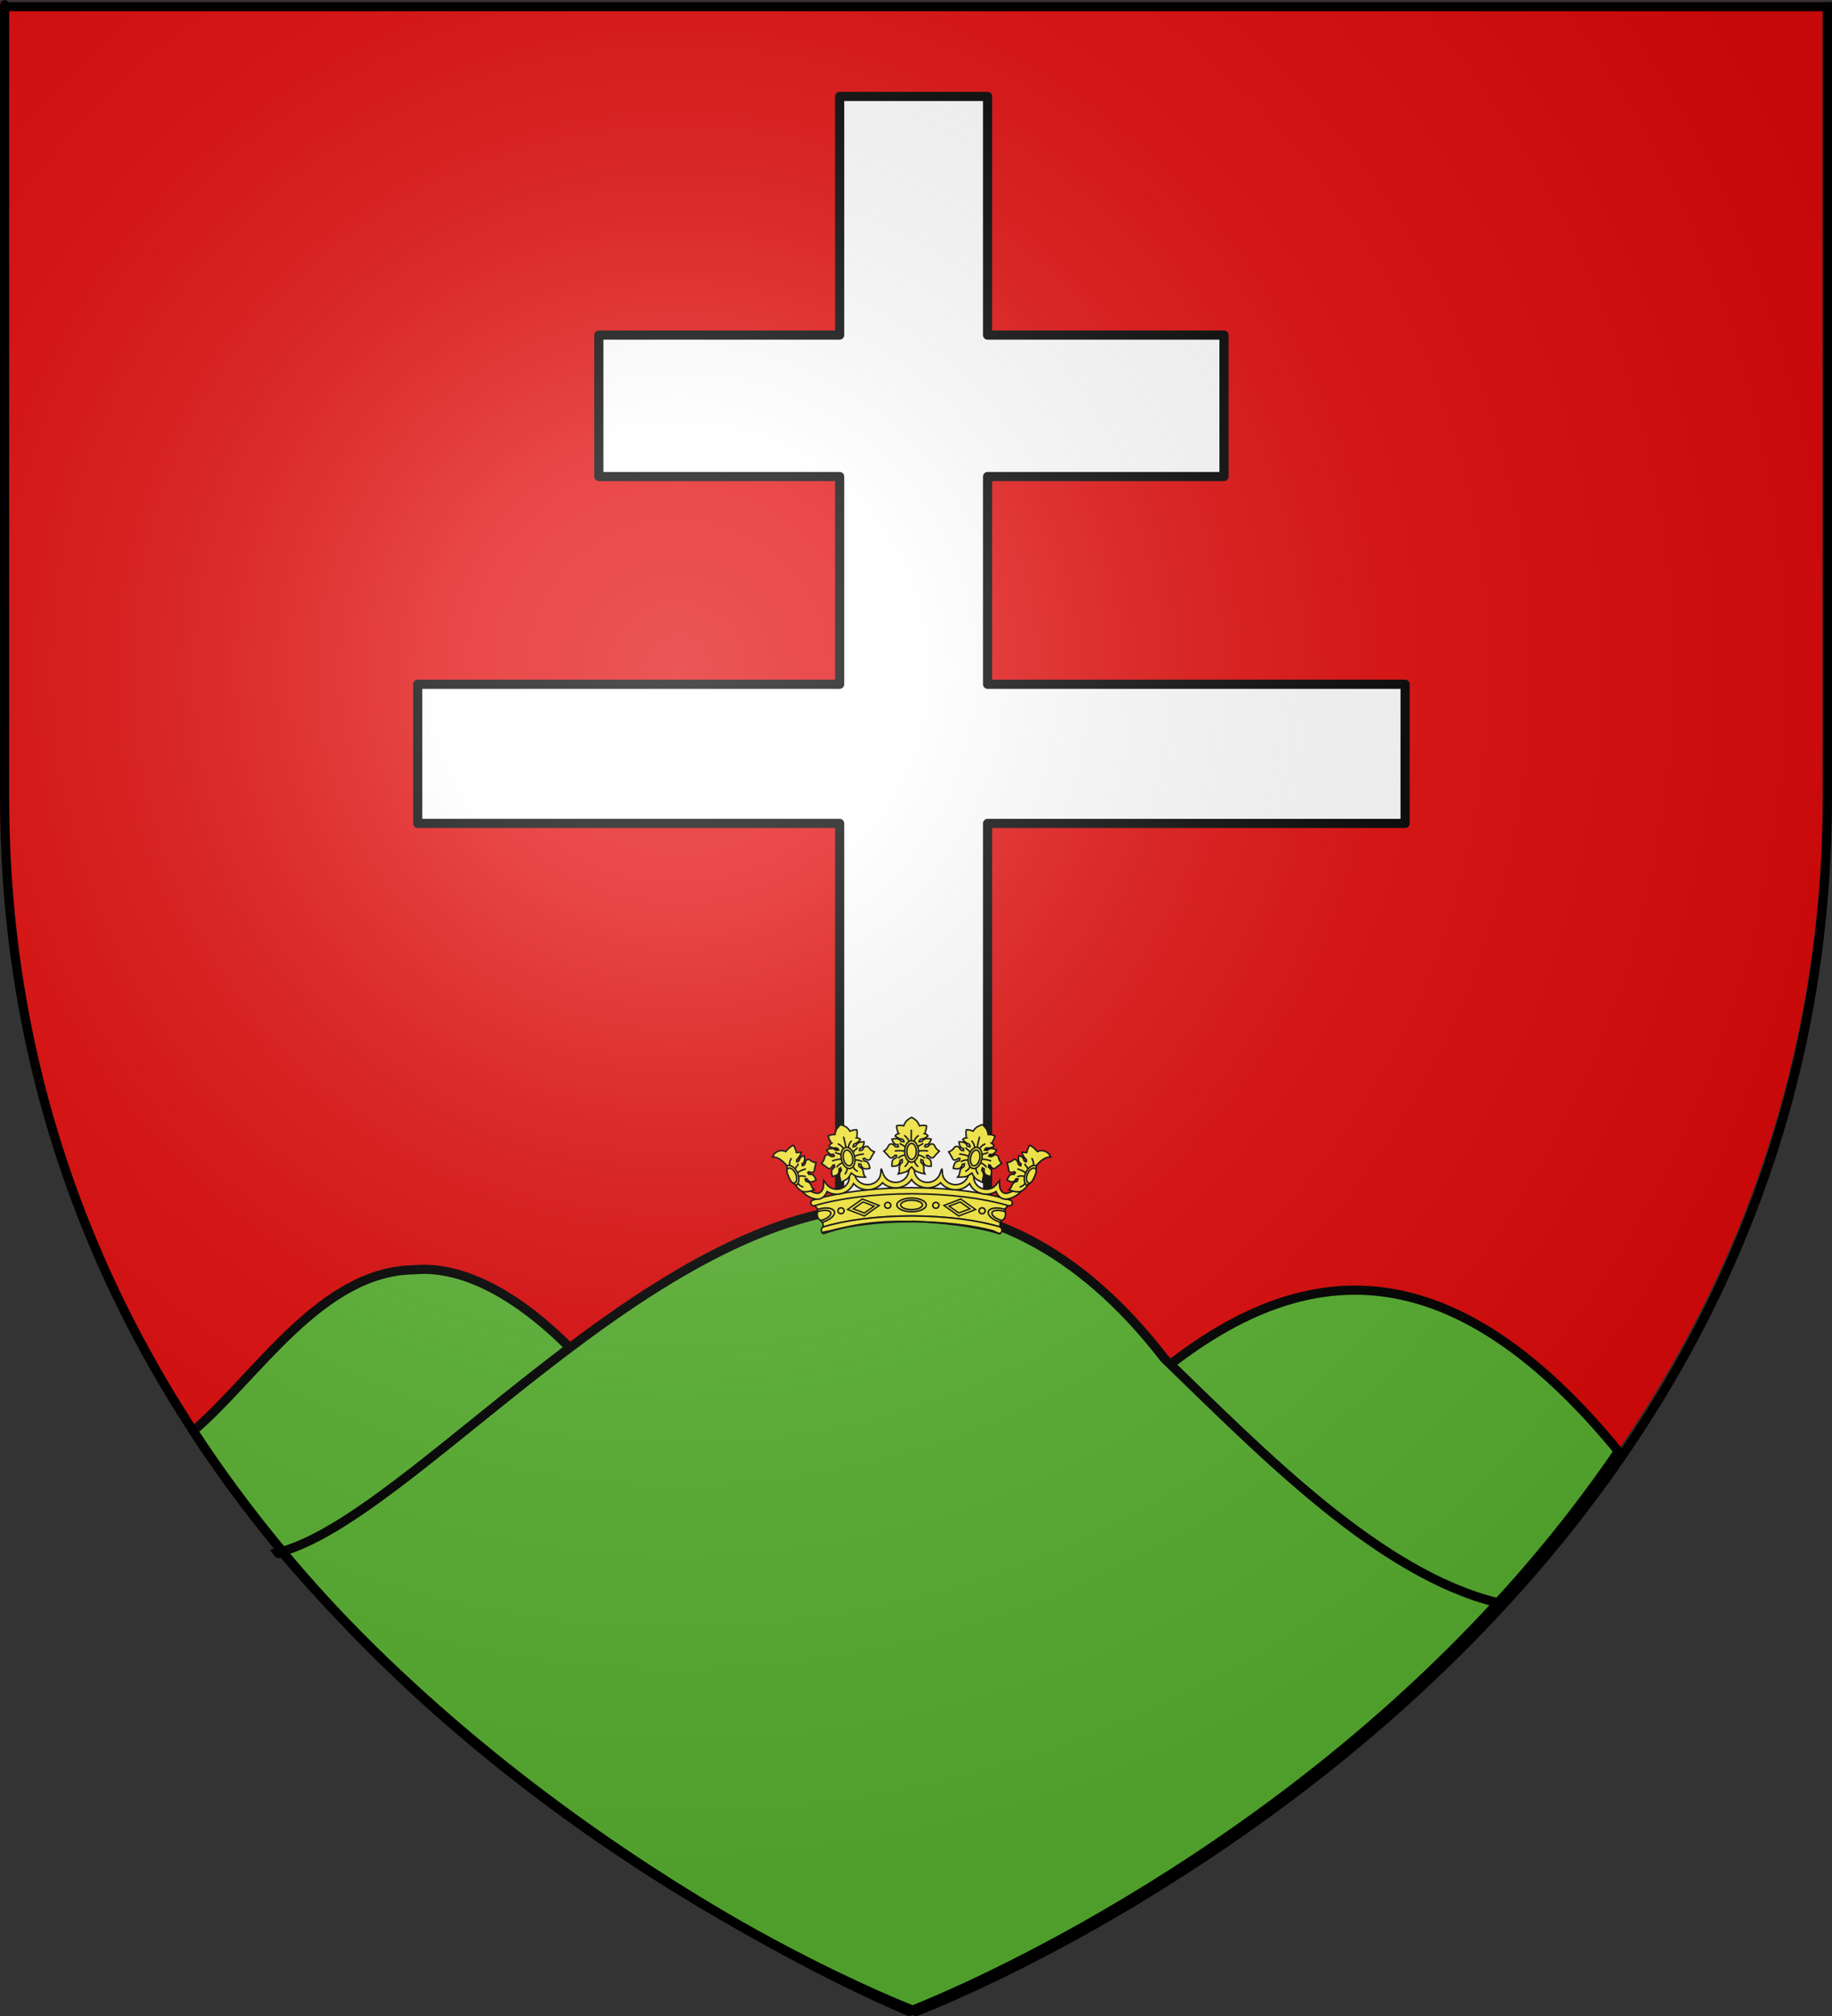
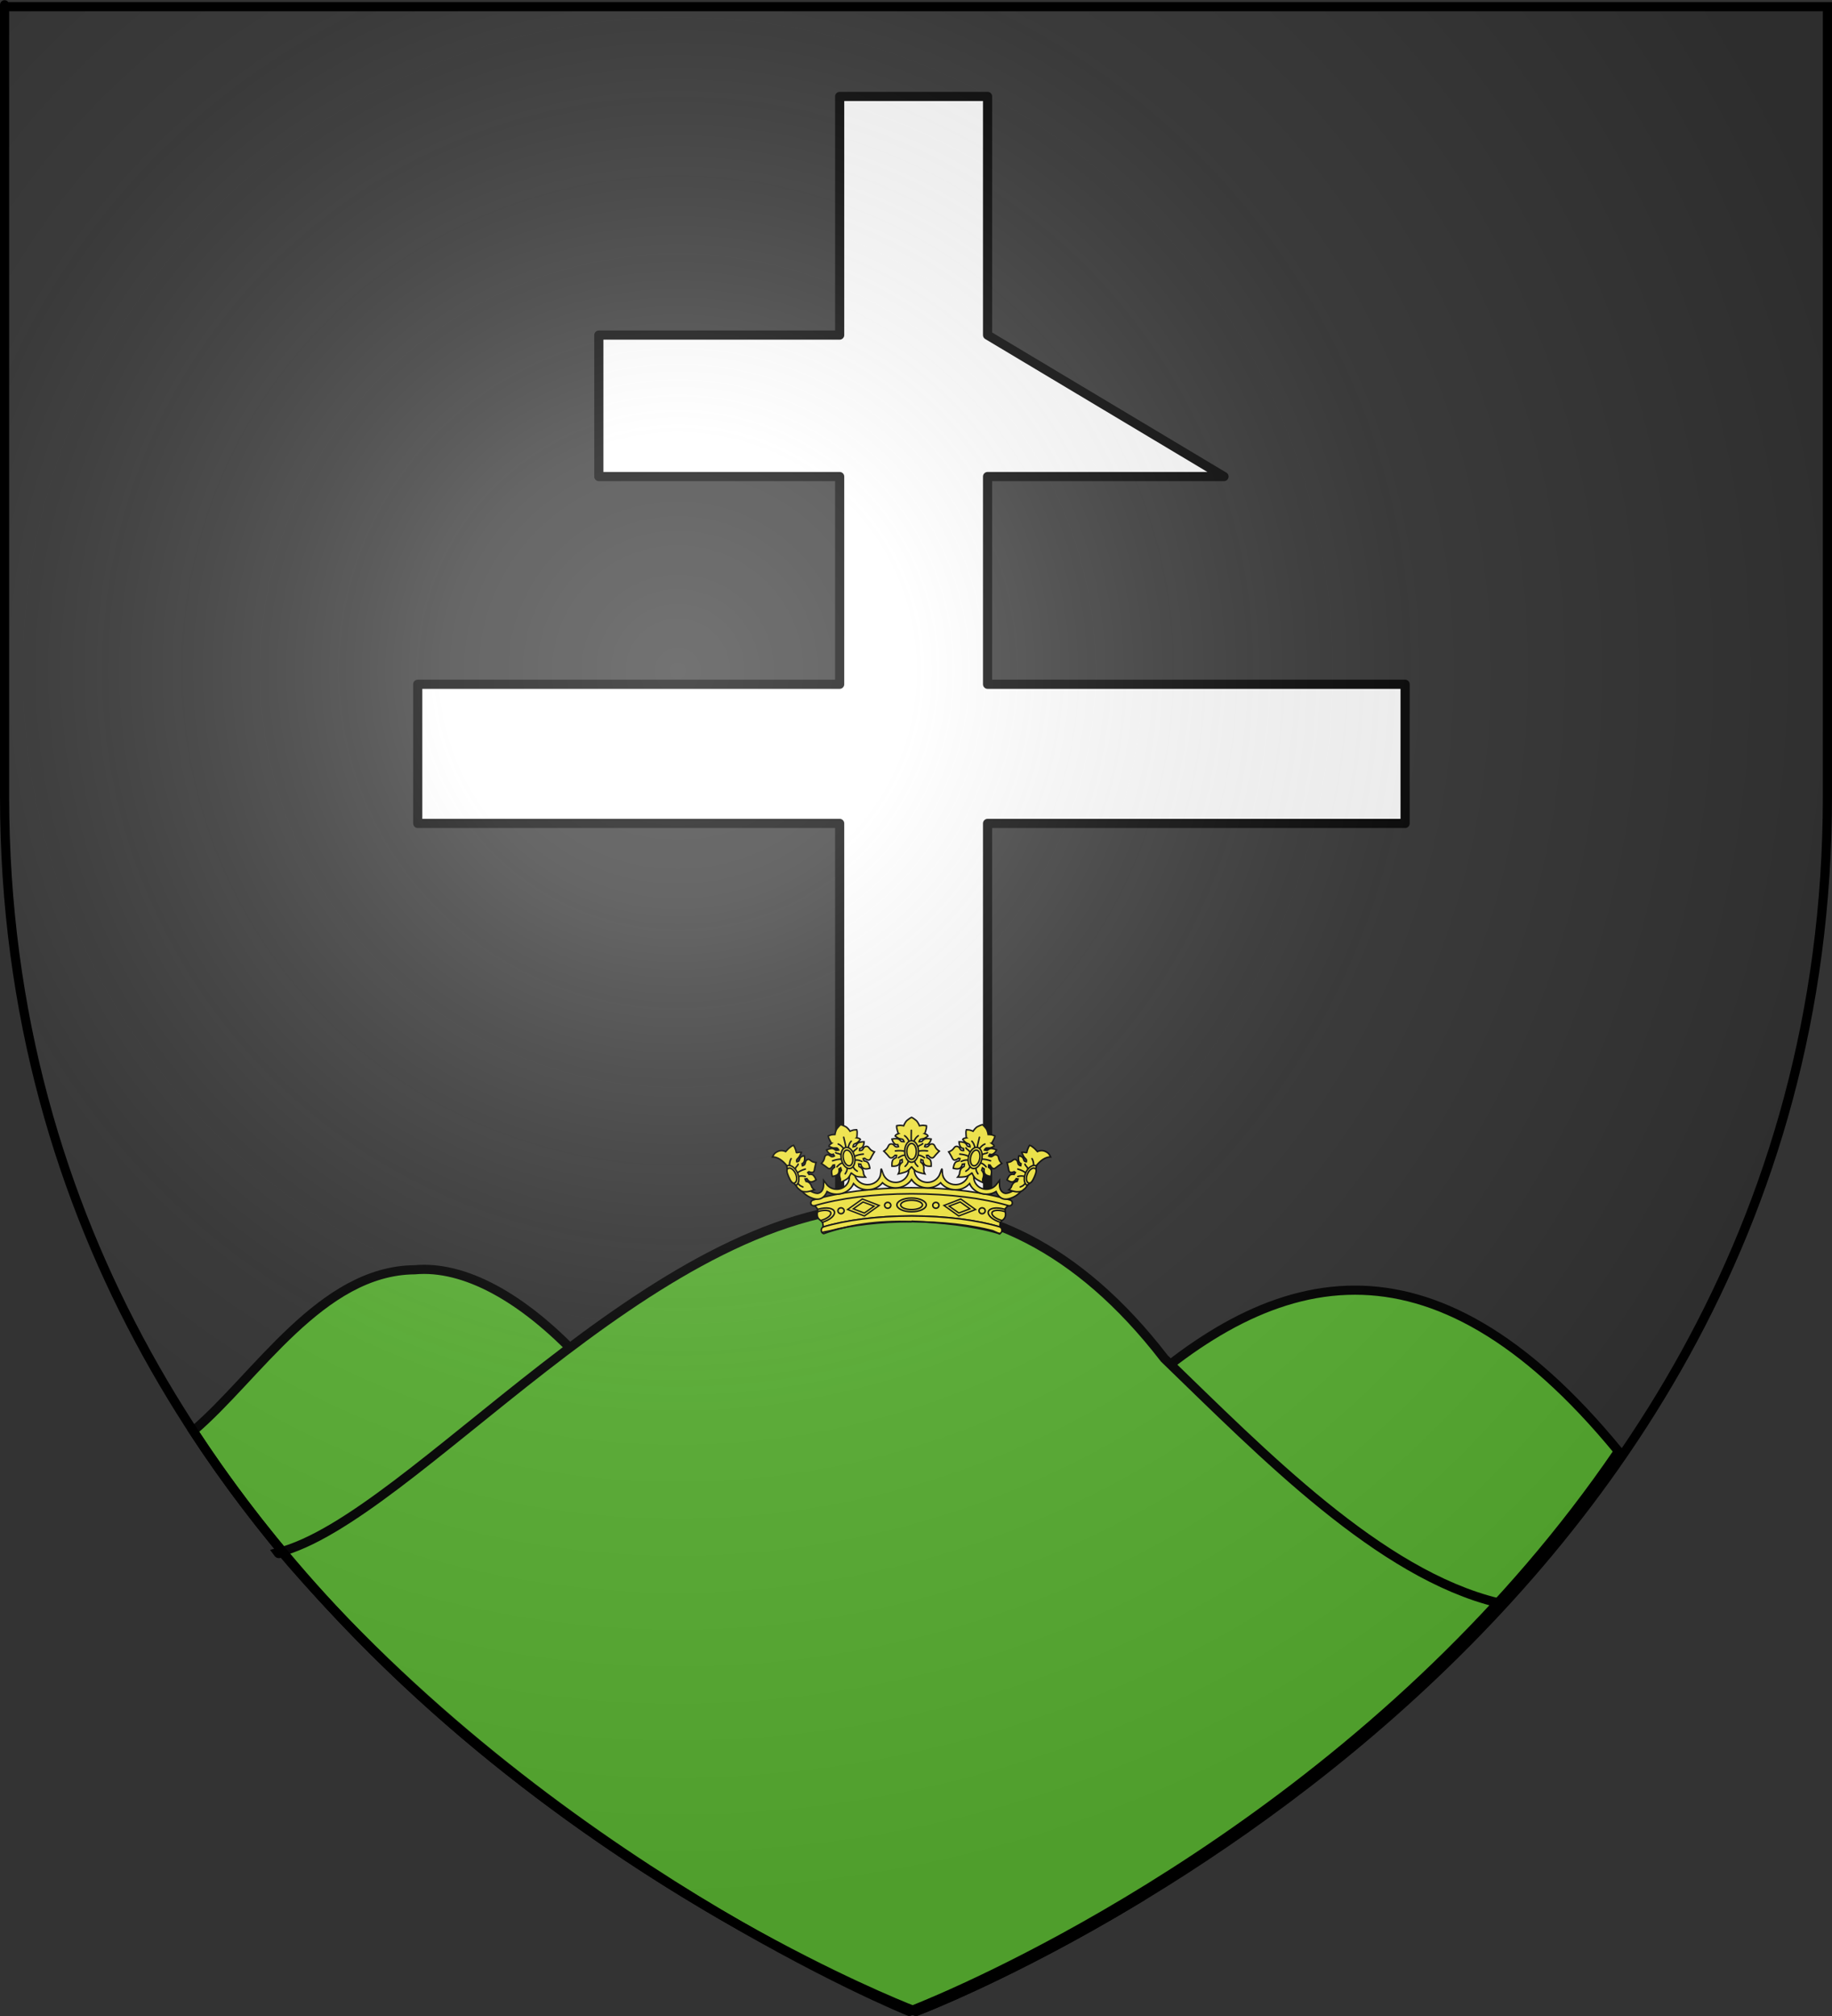
<svg xmlns="http://www.w3.org/2000/svg" xmlns:xlink="http://www.w3.org/1999/xlink" version="1.0" width="600" height="660" id="svg2">
  <rect width="100%" height="100%" fill="#333333" stroke="none" />
  <desc id="desc4">Flag of Canton of Valais (Wallis)</desc>
  <defs id="defs6">
    <linearGradient id="linearGradient2893">
      <stop id="stop2895" style="stop-color:#ffffff;stop-opacity:0.314" offset="0" />
      <stop id="stop2897" style="stop-color:#ffffff;stop-opacity:0.251" offset="0.19" />
      <stop id="stop2901" style="stop-color:#6b6b6b;stop-opacity:0.125" offset="0.6" />
      <stop id="stop2899" style="stop-color:#000000;stop-opacity:0.125" offset="1" />
    </linearGradient>
    <linearGradient id="linearGradient2885">
      <stop id="stop2887" style="stop-color:#ffffff;stop-opacity:1" offset="0" />
      <stop id="stop2891" style="stop-color:#ffffff;stop-opacity:1" offset="0.229" />
      <stop id="stop2889" style="stop-color:#000000;stop-opacity:1" offset="1" />
    </linearGradient>
    <linearGradient id="linearGradient2955">
      <stop id="stop2867" style="stop-color:#fd0000;stop-opacity:1" offset="0" />
      <stop id="stop2873" style="stop-color:#e77275;stop-opacity:0.659" offset="0.5" />
      <stop id="stop2959" style="stop-color:#000000;stop-opacity:0.323" offset="1" />
    </linearGradient>
    <radialGradient cx="225.524" cy="218.901" r="300" fx="225.524" fy="218.901" id="radialGradient2961" xlink:href="#linearGradient2955" gradientUnits="userSpaceOnUse" gradientTransform="matrix(-4.167939e-4,2.183,-1.884,-3.599562e-4,615.597,-289.121)" />
    <polygon points="0,-1 0.588,0.809 -0.951,-0.309 0.951,-0.309 -0.588,0.809 0,-1 " transform="scale(53,53)" id="star" />
    <clipPath id="clip">
      <path d="M 0,-200 L 0,600 L 300,600 L 300,-200 L 0,-200 z" id="path10" />
    </clipPath>
    <radialGradient cx="225.524" cy="218.901" r="300" fx="225.524" fy="218.901" id="radialGradient1911" xlink:href="#linearGradient2955" gradientUnits="userSpaceOnUse" gradientTransform="matrix(-4.167939e-4,2.183,-1.884,-3.599562e-4,615.597,-289.121)" />
    <radialGradient cx="225.524" cy="218.901" r="300" fx="225.524" fy="218.901" id="radialGradient2865" xlink:href="#linearGradient2955" gradientUnits="userSpaceOnUse" gradientTransform="matrix(0,1.749,-1.593,-1.049767e-7,551.788,-191.29)" />
    <radialGradient cx="225.524" cy="218.901" r="300" fx="225.524" fy="218.901" id="radialGradient2871" xlink:href="#linearGradient2955" gradientUnits="userSpaceOnUse" gradientTransform="matrix(0,1.386,-1.323,-5.741131e-8,-158.082,-109.541)" />
    <radialGradient cx="221.445" cy="226.331" r="300" fx="221.445" fy="226.331" id="radialGradient3163" xlink:href="#linearGradient2893" gradientUnits="userSpaceOnUse" gradientTransform="matrix(1.353,0,0,1.349,-77.629,-85.747)" />
  </defs>
  <g id="layer3" style="display:inline">
-     <path d="M 298.5,657 C 298.5,657 597,544.68 597,259.228 C 597,-26.223 597,0.676 597,0.676 L 0,0.676 L 0,259.228 C 0,544.68 298.5,657 298.5,657 z" id="path4756" style="fill:#e20909;fill-opacity:1;fill-rule:evenodd;stroke:none;stroke-width:1px;stroke-linecap:butt;stroke-linejoin:miter;stroke-opacity:1;display:inline" />
    <path d="M 135.805,415.699 C 105.189,415.958 84.21,450.629 63.281,468.469 C 150.705,602.331 300,658.5 300,658.5 C 300,658.5 330.643,646.958 372.281,621.906 C 335.288,596.982 267.828,578.003 239.674,527.258 C 212.011,457.692 168.35,412.741 135.805,415.699 z" id="path4758" style="fill:#5ab532;fill-opacity:1;fill-rule:evenodd;stroke:#000000;stroke-width:3;stroke-linecap:butt;stroke-linejoin:miter;stroke-miterlimit:4;stroke-dasharray:none;stroke-opacity:1;display:inline" />
    <path d="M 443.75,422.375 C 388.374,422.379 342.151,486.59 300.344,536.125 C 336.145,562.107 370.532,583.882 401.312,601.75 C 402.721,600.778 404.112,599.811 405.531,598.812 C 447.166,569.525 493.499,528.791 530.062,475.125 C 498.863,437.09 470.244,422.373 443.75,422.375 z" id="path2855" style="fill:#5ab532;fill-opacity:1;fill-rule:evenodd;stroke:#000000;stroke-width:3;stroke-linecap:butt;stroke-linejoin:miter;stroke-miterlimit:4;stroke-dasharray:none;stroke-opacity:1" />
    <g transform="matrix(2,0,0,2,-591.878,-687.304)" id="g10347" style="fill:#ffffff;stroke:#000000;stroke-width:1.5;stroke-miterlimit:4;stroke-dasharray:none;stroke-opacity:1">
-       <path d="M 433.439,359.44 L 433.439,398.502 L 394.001,398.502 L 394.001,421.659 L 433.439,421.659 L 433.439,455.659 L 364.345,455.659 L 364.345,478.44 L 433.439,478.44 L 433.439,599.565 L 457.658,599.565 L 457.658,478.44 L 526.033,478.44 L 526.033,455.659 L 457.658,455.659 L 457.658,421.659 L 496.376,421.659 L 496.376,398.502 L 457.658,398.502 L 457.658,359.44 L 433.439,359.44 z" id="rect3996" style="fill:#ffffff;fill-opacity:1;stroke:#000000;stroke-width:1.5;stroke-linecap:round;stroke-linejoin:round;stroke-miterlimit:4;stroke-dasharray:none;stroke-dashoffset:0;stroke-opacity:1" />
+       <path d="M 433.439,359.44 L 433.439,398.502 L 394.001,398.502 L 394.001,421.659 L 433.439,421.659 L 433.439,455.659 L 364.345,455.659 L 364.345,478.44 L 433.439,478.44 L 433.439,599.565 L 457.658,599.565 L 457.658,478.44 L 526.033,478.44 L 526.033,455.659 L 457.658,455.659 L 457.658,421.659 L 496.376,421.659 L 457.658,398.502 L 457.658,359.44 L 433.439,359.44 z" id="rect3996" style="fill:#ffffff;fill-opacity:1;stroke:#000000;stroke-width:1.5;stroke-linecap:round;stroke-linejoin:round;stroke-miterlimit:4;stroke-dasharray:none;stroke-dashoffset:0;stroke-opacity:1" />
    </g>
    <path d="M 290.094,394.714 C 212.992,395.62 134.964,497.254 90.969,508.312 C 91.838,509.504 91.344,506.808 92.204,507.987 C 179.687,610.825 297.781,658.5 297.781,658.5 C 297.781,658.5 404.729,618.248 490.594,524.719 C 451.91,515.377 413.55,475.872 381.344,444.745 C 352.653,407.556 321.443,394.346 290.094,394.714 z" id="path10350" style="fill:#5ab532;fill-opacity:1;fill-rule:evenodd;stroke:#000000;stroke-width:3;stroke-linecap:butt;stroke-linejoin:miter;stroke-miterlimit:4;stroke-dasharray:none;stroke-opacity:1" />
    <g transform="matrix(0.166,0,0,0.166,271.095,260.273)" id="g8096" style="fill:#fcef3c;fill-opacity:1;stroke:#000000;stroke-width:3.006;stroke-miterlimit:4;stroke-dasharray:none;stroke-opacity:1;display:inline">
      <g id="g8098" style="fill:#fcef3c;fill-opacity:1;stroke:#000000;stroke-width:3.006;stroke-miterlimit:4;stroke-dasharray:none;stroke-opacity:1">
        <path d="M 164.797,830.158 C 95.522,830.293 33.346,838.976 -10.418,852.453 C -6.782,850.728 -12.157,835.269 -16.677,823.617 C -22.144,809.523 -30.169,807.443 -30.169,807.443 C 18.215,793.151 90.127,783.07 165.089,782.974 C 240.079,783.07 312.361,792.824 360.751,807.116 C 360.751,807.116 351.181,810.244 345.718,824.34 C 341.199,835.99 337.522,850.728 341.164,852.453 C 297.405,838.976 234.065,830.293 164.797,830.158" id="path8100" style="font-size:12px;fill:#fcef3c;fill-opacity:1;stroke:#000000;stroke-width:3.006;stroke-miterlimit:4;stroke-dasharray:none;stroke-opacity:1" />
        <path d="M 165.215,786.411 C 90.253,786.529 22.901,795.448 -25.483,809.762 C -28.709,810.729 -32.121,809.464 -33.166,806.413 C -34.211,803.355 -32.475,799.848 -29.249,798.859 C 19.343,783.955 88.432,774.597 165.232,774.44 C 242.049,774.58 311.402,783.955 360,798.859 C 363.226,799.848 364.962,803.355 363.917,806.413 C 362.866,809.464 359.455,810.729 356.234,809.762 C 307.844,795.448 240.206,786.529 165.215,786.411" id="path8102" style="font-size:12px;fill:#fcef3c;fill-opacity:1;stroke:#000000;stroke-width:3.006;stroke-miterlimit:4;stroke-dasharray:none;stroke-opacity:1" />
        <path d="M 165.501,728.731 L 172.061,729.964 C 171.004,732.676 170.785,735.638 170.785,738.759 C 170.785,752.667 182.475,763.983 196.866,763.983 C 208.417,763.983 218.254,756.672 221.633,746.572 C 222.012,746.84 224.12,737.45 225.209,737.564 C 226.122,737.663 226.026,747.32 226.362,747.145 C 228.033,759.863 239.402,768.468 252.202,768.468 C 266.572,768.468 278.224,757.212 278.224,743.277 C 278.224,742.24 278.165,741.204 278.026,740.2 L 286.193,731.928 L 290.581,742.469 C 288.835,745.781 288.142,749.497 288.142,753.48 C 288.142,766.776 299.271,777.53 313.01,777.53 C 321.652,777.53 329.242,773.28 333.699,766.831 L 338.925,760.038 L 338.888,768.37 C 338.888,776.739 342.347,784.247 350.337,785.573 C 350.337,785.573 359.513,786.151 371.667,776.395 C 383.832,766.64 390.531,758.559 390.531,758.559 L 391.577,768.331 C 391.577,768.331 381.483,784.285 370.493,790.789 C 364.488,794.368 355.365,798.116 348.111,796.905 C 340.436,795.634 334.97,789.343 332.151,782.092 C 326.68,785.382 320.222,787.302 313.304,787.302 C 298.438,787.302 285.078,778.971 279.793,766.427 C 272.956,773.967 263.433,778.605 252.266,778.605 C 240.395,778.605 229.522,773.144 222.706,764.752 C 216.007,770.988 206.901,774.835 196.866,774.835 C 183.724,774.835 172.002,768.255 165.357,758.325 C 158.722,768.255 147.011,774.835 133.891,774.835 C 123.861,774.835 114.733,770.988 108.029,764.752 C 101.24,773.144 90.345,778.605 78.479,778.605 C 67.307,778.605 57.785,773.967 50.942,766.427 C 45.663,778.971 32.308,787.302 17.437,787.302 C 10.514,787.302 4.082,785.382 -1.384,782.092 C -4.229,789.343 -9.695,795.634 -17.35,796.905 C -24.604,798.116 -33.726,794.368 -39.747,790.789 C -50.743,784.285 -60.826,768.331 -60.826,768.331 L -59.769,758.559 C -59.769,758.559 -53.065,766.64 -40.921,776.395 C -28.756,786.167 -19.591,785.573 -19.591,785.573 C -11.601,784.247 -8.147,776.739 -8.147,768.37 L -8.185,760.038 L -2.959,766.831 C 1.493,773.28 9.11,777.53 17.736,777.53 C 31.47,777.53 42.599,766.776 42.599,753.48 C 42.599,749.497 41.9,745.781 40.154,742.469 L 44.542,731.928 L 52.719,740.2 C 52.596,741.204 52.522,742.24 52.522,743.277 C 52.522,757.212 64.158,768.468 78.538,768.468 C 91.359,768.468 102.707,759.863 104.378,747.145 C 104.736,747.32 104.64,737.663 105.547,737.564 C 106.625,737.45 108.75,746.84 109.107,746.572 C 112.508,756.672 122.329,763.983 133.917,763.983 C 148.303,763.983 159.955,752.667 159.955,738.759 C 159.955,735.638 159.774,732.676 158.701,729.964 L 165.501,728.731" id="path8104" style="font-size:12px;fill:#fcef3c;fill-opacity:1;stroke:#000000;stroke-width:3.006;stroke-miterlimit:4;stroke-dasharray:none;stroke-opacity:1" />
        <path d="M 165.233,635.679 C 164.218,635.982 160.417,638.565 156.791,641.414 C 152.569,644.732 149.845,652.278 149.845,652.278 C 149.845,652.278 145.578,651.387 142.864,651.387 C 140.15,651.387 135.954,652.278 135.954,652.278 C 135.954,652.278 135.504,655.592 136.916,660.007 C 138.327,664.423 138.699,667.405 139.694,667.737 C 139.694,667.737 137.958,668.506 135.847,669.411 C 133.736,670.316 132.962,672.474 132.962,672.474 C 132.962,672.474 138.689,677 141.404,677.603 C 144.118,678.207 144.69,678.211 147.103,678.814 C 149.516,679.418 150.593,683.694 150.594,683.694 C 150.594,683.694 148.411,683.746 145.999,683.445 C 143.586,683.143 143.777,680.589 139.658,678.529 C 135.539,676.47 126.622,678.529 126.622,678.529 C 126.622,678.529 127.65,683.281 130.967,686.9 C 134.285,690.519 138.234,689.607 138.234,689.607 L 139.516,693.418 C 139.516,693.418 135.544,694.944 132.962,692.991 C 130.424,691.072 129.49,687.881 124.805,688.182 C 119.907,688.498 119.702,693.128 117.289,696.446 C 114.877,699.764 110.628,702.359 110.628,702.359 C 110.628,702.359 114.64,706.169 117.503,709.447 C 120.946,713.389 121.951,715.752 125.268,715.752 C 128.586,715.752 132.748,710.551 132.748,710.551 L 135.705,710.658 L 135.063,715.217 C 135.063,715.217 133.055,715.55 129.436,718.566 C 125.816,721.582 126.693,732.03 126.693,732.03 C 126.693,732.03 136.125,732.85 139.587,729.18 C 143.154,725.4 142.9,720.347 142.9,720.347 L 146.818,718.922 L 147.174,724.051 C 147.174,724.051 142.931,726.953 141.724,731.175 C 140.518,735.397 141.334,736.624 141.404,740.222 C 141.457,742.968 139.16,747.275 139.16,747.275 C 139.16,747.275 152.27,744.787 157.397,741.469 C 171.039,729.879 160.188,730.989 173.354,741.469 C 178.481,744.787 191.591,747.275 191.591,747.275 C 191.591,747.275 189.294,742.968 189.347,740.222 C 189.417,736.624 190.233,735.397 189.027,731.175 C 187.82,726.953 183.577,724.051 183.577,724.051 L 183.933,718.922 L 187.851,720.347 C 187.851,720.347 187.597,725.4 191.164,729.18 C 194.626,732.85 204.058,732.03 204.058,732.03 C 204.058,732.03 204.935,721.582 201.316,718.566 C 197.696,715.55 195.688,715.217 195.688,715.217 L 195.047,710.658 L 198.003,710.551 C 198.003,710.551 202.201,715.752 205.519,715.752 C 208.836,715.752 209.806,713.389 213.248,709.447 C 216.111,706.169 220.123,702.359 220.123,702.359 C 220.123,702.359 215.875,699.764 213.462,696.446 C 211.049,693.128 210.844,688.498 205.946,688.182 C 201.261,687.881 200.327,691.072 197.789,692.991 C 195.207,694.944 191.271,693.418 191.271,693.418 L 192.518,689.607 C 192.518,689.607 196.466,690.519 199.784,686.9 C 203.101,683.281 204.13,678.529 204.13,678.529 C 204.13,678.529 195.212,676.47 191.093,678.529 C 186.974,680.589 187.165,683.143 184.753,683.445 C 182.34,683.746 180.158,683.694 180.158,683.694 C 180.158,683.694 181.236,679.418 183.648,678.814 C 186.061,678.211 186.633,678.207 189.347,677.603 C 192.062,677 197.789,672.474 197.789,672.474 C 197.789,672.474 197.015,670.316 194.904,669.411 C 192.793,668.506 191.057,667.737 191.057,667.737 C 192.052,667.405 192.424,664.423 193.835,660.007 C 195.247,655.592 194.797,652.278 194.797,652.278 C 194.797,652.278 190.601,651.387 187.887,651.387 C 185.173,651.387 180.906,652.278 180.906,652.278 C 180.906,652.278 178.182,644.732 173.96,641.414 C 171.194,639.426 168.378,636.826 165.233,635.679 z" id="path8106" style="fill:#fcef3c;fill-opacity:1;fill-rule:evenodd;stroke:#000000;stroke-width:3.006;stroke-linecap:butt;stroke-linejoin:miter;stroke-miterlimit:4;stroke-dasharray:none;stroke-opacity:1" />
        <path d="M 159.427,721.149 C 159.427,721.149 158.179,725.392 157.18,727.139 C 156.182,728.886 152.688,732.381 152.688,732.381" id="path8108" style="fill:#fcef3c;fill-opacity:1;fill-rule:evenodd;stroke:#000000;stroke-width:3.006;stroke-linecap:round;stroke-linejoin:miter;stroke-miterlimit:4;stroke-dasharray:none;stroke-opacity:1" />
        <path d="M 151.939,710.167 C 147.022,710.447 143.098,712.8 139.459,715.408" id="path8110" style="fill:#fcef3c;fill-opacity:1;fill-rule:evenodd;stroke:#000000;stroke-width:3.006;stroke-linecap:round;stroke-linejoin:miter;stroke-miterlimit:4;stroke-dasharray:none;stroke-opacity:1" />
        <path d="M 151.19,702.429 C 146.233,701.313 140.422,701.051 133.469,701.93" id="path8112" style="fill:#fcef3c;fill-opacity:1;fill-rule:evenodd;stroke:#000000;stroke-width:3.006;stroke-linecap:round;stroke-linejoin:miter;stroke-miterlimit:4;stroke-dasharray:none;stroke-opacity:1" />
-         <path d="M 152.438,693.693 C 152.438,693.693 149.693,690.948 147.197,690.199 C 144.701,689.45 142.954,687.454 142.954,687.454" id="path8114" style="fill:#fcef3c;fill-opacity:1;fill-rule:evenodd;stroke:#000000;stroke-width:3.006;stroke-linecap:round;stroke-linejoin:miter;stroke-miterlimit:4;stroke-dasharray:none;stroke-opacity:1" />
        <path d="M 164.918,681.214 C 164.419,679.966 164.918,661.246 164.918,661.246" id="path8116" style="fill:#fcef3c;fill-opacity:1;fill-rule:evenodd;stroke:#000000;stroke-width:3.006;stroke-linecap:round;stroke-linejoin:miter;stroke-miterlimit:4;stroke-dasharray:none;stroke-opacity:1" />
        <path d="M 160.176,682.961 C 160.176,682.961 160.005,681.582 157.43,677.719 C 154.934,673.975 151.689,671.979 151.689,671.979" id="path8118" style="fill:#fcef3c;fill-opacity:1;fill-rule:evenodd;stroke:#000000;stroke-width:3.006;stroke-linecap:round;stroke-linejoin:miter;stroke-miterlimit:4;stroke-dasharray:none;stroke-opacity:1" />
        <path d="M 170.908,721.149 C 170.908,721.149 172.156,725.392 173.155,727.139 C 174.153,728.886 177.647,732.381 177.647,732.381" id="path8120" style="fill:#fcef3c;fill-opacity:1;fill-rule:evenodd;stroke:#000000;stroke-width:3.006;stroke-linecap:round;stroke-linejoin:miter;stroke-miterlimit:4;stroke-dasharray:none;stroke-opacity:1" />
        <path d="M 178.396,710.167 C 183.313,710.447 187.237,712.8 190.876,715.408" id="path8122" style="fill:#fcef3c;fill-opacity:1;fill-rule:evenodd;stroke:#000000;stroke-width:3.006;stroke-linecap:round;stroke-linejoin:miter;stroke-miterlimit:4;stroke-dasharray:none;stroke-opacity:1" />
        <path d="M 179.145,702.429 C 184.102,701.313 189.913,701.051 196.866,701.93" id="path8124" style="fill:#fcef3c;fill-opacity:1;fill-rule:evenodd;stroke:#000000;stroke-width:3.006;stroke-linecap:round;stroke-linejoin:miter;stroke-miterlimit:4;stroke-dasharray:none;stroke-opacity:1" />
        <path d="M 177.897,693.693 C 177.897,693.693 180.643,690.948 183.138,690.199 C 185.634,689.45 187.382,687.454 187.382,687.454" id="path8126" style="fill:#fcef3c;fill-opacity:1;fill-rule:evenodd;stroke:#000000;stroke-width:3.006;stroke-linecap:round;stroke-linejoin:miter;stroke-miterlimit:4;stroke-dasharray:none;stroke-opacity:1" />
        <path d="M 170.159,682.961 C 170.159,682.961 170.33,681.582 172.905,677.719 C 175.401,673.975 178.646,671.979 178.646,671.979" id="path8128" style="fill:#fcef3c;fill-opacity:1;fill-rule:evenodd;stroke:#000000;stroke-width:3.006;stroke-linecap:round;stroke-linejoin:miter;stroke-miterlimit:4;stroke-dasharray:none;stroke-opacity:1" />
        <path d="M 151.784,702.911 C 151.784,691.168 157.867,681.695 165.363,681.695 C 172.859,681.695 178.967,691.168 178.967,702.911 C 178.967,714.664 172.884,724.168 165.363,724.168 C 157.867,724.168 151.784,714.664 151.784,702.911" id="path8130" style="font-size:12px;fill:#fcef3c;fill-opacity:1;stroke:#000000;stroke-width:3.006;stroke-miterlimit:4;stroke-dasharray:none;stroke-opacity:1" />
        <path d="M 156.049,702.916 C 156.049,694.194 160.223,687.158 165.367,687.158 C 170.511,687.158 174.703,694.194 174.703,702.916 C 174.703,711.646 170.528,718.705 165.367,718.705 C 160.223,718.705 156.049,711.646 156.049,702.916" id="path8132" style="font-size:12px;fill:#fcef3c;fill-opacity:1;stroke:#000000;stroke-width:3.006;stroke-miterlimit:4;stroke-dasharray:none;stroke-opacity:1" />
        <path d="M 305.054,650.055 C 304.018,650.139 299.83,651.87 295.754,653.897 C 291.007,656.257 286.793,663.062 286.793,663.062 C 286.793,663.062 282.899,661.301 280.302,660.735 C 277.705,660.169 273.5,660.163 273.5,660.163 C 273.5,660.163 272.364,663.307 272.773,667.916 C 273.183,672.524 272.904,675.516 273.785,676.047 C 273.785,676.047 271.96,676.437 269.747,676.88 C 267.534,677.324 266.334,679.271 266.334,679.271 C 266.334,679.271 270.85,684.889 273.319,686.044 C 275.788,687.2 276.334,687.324 278.515,688.417 C 280.695,689.509 280.815,693.913 280.815,693.913 C 280.815,693.913 278.716,693.509 276.472,692.71 C 274.227,691.912 274.954,689.456 271.452,686.585 C 267.949,683.713 258.977,683.865 258.977,683.865 C 258.977,683.865 258.948,688.721 261.352,692.95 C 263.755,697.178 267.728,697.111 267.728,697.111 L 268.143,701.102 C 268.143,701.102 264.017,701.764 261.963,699.317 C 259.943,696.912 259.73,693.6 255.182,692.917 C 250.428,692.203 249.245,696.685 246.23,699.423 C 243.214,702.161 238.596,703.81 238.596,703.81 C 238.596,703.81 241.623,708.37 243.664,712.17 C 246.118,716.74 246.577,719.258 249.751,719.95 C 252.926,720.642 258.017,716.43 258.017,716.43 L 260.823,717.151 L 259.238,721.472 C 259.238,721.472 257.245,721.377 253.14,723.569 C 249.034,725.76 247.647,736.152 247.647,736.152 C 247.647,736.152 256.497,738.921 260.592,736.058 C 264.812,733.109 265.644,728.118 265.644,728.118 L 269.697,727.544 L 268.945,732.63 C 268.945,732.63 264.266,734.579 262.212,738.453 C 260.159,742.326 260.678,743.695 259.978,747.226 C 259.444,749.919 256.328,753.648 256.328,753.648 C 256.328,753.648 269.404,753.952 275.017,751.781 C 290.54,743.303 279.92,742.124 290.286,755.11 C 294.486,759.422 306.501,764.588 306.501,764.588 C 306.501,764.588 305.22,759.901 305.856,757.23 C 306.689,753.728 307.732,752.7 307.477,748.323 C 307.222,743.946 303.78,740.226 303.78,740.226 L 305.213,735.288 L 308.659,737.498 C 308.659,737.498 307.339,742.382 309.947,746.82 C 312.478,751.128 321.678,752.295 321.678,752.295 C 321.678,752.295 324.743,742.269 321.922,738.567 C 319.102,734.866 317.25,734.122 317.25,734.122 L 317.608,729.533 L 320.46,730.046 C 320.46,730.046 323.369,736.003 326.544,736.695 C 329.718,737.387 331.149,735.281 335.283,732.148 C 338.721,729.543 343.372,726.657 343.372,726.657 C 343.372,726.657 339.86,723.235 338.258,719.49 C 336.656,715.745 337.446,711.178 332.827,709.848 C 328.407,708.575 326.834,711.498 323.997,712.844 C 321.11,714.213 317.668,711.902 317.668,711.902 L 319.673,708.438 C 319.673,708.438 323.257,710.153 327.203,707.309 C 331.149,704.465 333.145,700.038 333.145,700.038 C 333.145,700.038 325.05,696.165 320.67,697.317 C 316.29,698.47 315.929,701.006 313.556,700.797 C 311.183,700.588 309.106,700.082 309.106,700.082 C 309.106,700.082 311.048,696.128 313.485,696.042 C 315.923,695.956 316.471,696.071 319.197,696.048 C 321.923,696.025 328.368,692.798 328.368,692.798 C 328.368,692.798 328.087,690.528 326.26,689.203 C 324.432,687.879 322.935,686.765 322.935,686.765 C 323.958,686.648 324.949,683.812 327.241,679.793 C 329.532,675.773 329.808,672.441 329.808,672.441 C 329.808,672.441 325.982,670.696 323.385,670.129 C 320.787,669.563 316.515,669.543 316.515,669.543 C 316.515,669.543 315.516,661.601 312.183,657.479 C 309.959,654.96 307.819,651.832 305.054,650.055 z" id="path8134" style="fill:#fcef3c;fill-opacity:1;fill-rule:evenodd;stroke:#000000;stroke-width:3.006;stroke-linecap:butt;stroke-linejoin:miter;stroke-miterlimit:4;stroke-dasharray:none;stroke-opacity:1" />
        <path d="M 281.288,732.351 C 281.288,732.351 279.19,736.236 277.863,737.735 C 276.535,739.234 272.447,741.919 272.447,741.919" id="path8136" style="fill:#fcef3c;fill-opacity:1;fill-rule:evenodd;stroke:#000000;stroke-width:3.006;stroke-linecap:round;stroke-linejoin:miter;stroke-miterlimit:4;stroke-dasharray:none;stroke-opacity:1" />
        <path d="M 276.463,720.058 C 271.698,719.306 267.442,720.787 263.404,722.576" id="path8138" style="fill:#fcef3c;fill-opacity:1;fill-rule:evenodd;stroke:#000000;stroke-width:3.006;stroke-linecap:round;stroke-linejoin:miter;stroke-miterlimit:4;stroke-dasharray:none;stroke-opacity:1" />
        <path d="M 277.395,712.342 C 272.889,710.217 267.384,708.748 260.543,708.157" id="path8140" style="fill:#fcef3c;fill-opacity:1;fill-rule:evenodd;stroke:#000000;stroke-width:3.006;stroke-linecap:round;stroke-linejoin:miter;stroke-miterlimit:4;stroke-dasharray:none;stroke-opacity:1" />
        <path d="M 280.45,704.067 C 280.45,704.067 278.408,700.812 276.179,699.56 C 273.95,698.307 272.704,695.992 272.704,695.992" id="path8142" style="fill:#fcef3c;fill-opacity:1;fill-rule:evenodd;stroke:#000000;stroke-width:3.006;stroke-linecap:round;stroke-linejoin:miter;stroke-miterlimit:4;stroke-dasharray:none;stroke-opacity:1" />
        <path d="M 295.051,694.478 C 294.839,693.155 299.305,674.969 299.305,674.969" id="path8144" style="fill:#fcef3c;fill-opacity:1;fill-rule:evenodd;stroke:#000000;stroke-width:3.006;stroke-linecap:round;stroke-linejoin:miter;stroke-miterlimit:4;stroke-dasharray:none;stroke-opacity:1" />
        <path d="M 290.141,695.196 C 290.141,695.196 290.272,693.813 288.63,689.502 C 287.04,685.323 284.36,682.695 284.36,682.695" id="path8146" style="fill:#fcef3c;fill-opacity:1;fill-rule:evenodd;stroke:#000000;stroke-width:3.006;stroke-linecap:round;stroke-linejoin:miter;stroke-miterlimit:4;stroke-dasharray:none;stroke-opacity:1" />
        <path d="M 292.275,734.747 C 292.275,734.747 292.565,739.153 293.148,741.068 C 293.731,742.983 296.331,747.127 296.331,747.127" id="path8148" style="fill:#fcef3c;fill-opacity:1;fill-rule:evenodd;stroke:#000000;stroke-width:3.006;stroke-linecap:round;stroke-linejoin:miter;stroke-miterlimit:4;stroke-dasharray:none;stroke-opacity:1" />
        <path d="M 301.78,725.579 C 306.425,726.879 309.679,729.997 312.605,733.304" id="path8150" style="fill:#fcef3c;fill-opacity:1;fill-rule:evenodd;stroke:#000000;stroke-width:3.006;stroke-linecap:round;stroke-linejoin:miter;stroke-miterlimit:4;stroke-dasharray:none;stroke-opacity:1" />
        <path d="M 304.145,718.175 C 309.126,718.119 314.743,719.075 321.209,721.385" id="path8152" style="fill:#fcef3c;fill-opacity:1;fill-rule:evenodd;stroke:#000000;stroke-width:3.006;stroke-linecap:round;stroke-linejoin:miter;stroke-miterlimit:4;stroke-dasharray:none;stroke-opacity:1" />
        <path d="M 304.812,709.38 C 304.812,709.38 308.024,707.27 310.572,707.059 C 313.12,706.848 315.217,705.262 315.217,705.262" id="path8154" style="fill:#fcef3c;fill-opacity:1;fill-rule:evenodd;stroke:#000000;stroke-width:3.006;stroke-linecap:round;stroke-linejoin:miter;stroke-miterlimit:4;stroke-dasharray:none;stroke-opacity:1" />
        <path d="M 299.694,697.279 C 299.694,697.279 300.151,695.968 303.438,692.731 C 306.625,689.593 310.155,688.32 310.155,688.32" id="path8156" style="fill:#fcef3c;fill-opacity:1;fill-rule:evenodd;stroke:#000000;stroke-width:3.006;stroke-linecap:round;stroke-linejoin:miter;stroke-miterlimit:4;stroke-dasharray:none;stroke-opacity:1" />
        <path d="M 277.86,712.937 C 280.362,701.464 288.201,693.477 295.374,695.041 C 302.548,696.605 306.374,707.136 303.872,718.609 C 301.368,730.092 293.523,738.109 286.325,736.54 C 279.152,734.975 275.356,724.42 277.86,712.937" id="path8158" style="font-size:12px;fill:#fcef3c;fill-opacity:1;stroke:#000000;stroke-width:3.006;stroke-miterlimit:4;stroke-dasharray:none;stroke-opacity:1" />
        <path d="M 281.94,713.832 C 283.798,705.31 289.292,699.306 294.214,700.38 C 299.137,701.453 301.649,709.202 299.79,717.724 C 297.93,726.253 292.432,732.28 287.493,731.203 C 282.571,730.129 280.08,722.361 281.94,713.832" id="path8160" style="font-size:12px;fill:#fcef3c;fill-opacity:1;stroke:#000000;stroke-width:3.006;stroke-miterlimit:4;stroke-dasharray:none;stroke-opacity:1" />
        <path d="M 25.697,650.055 C 26.733,650.139 30.921,651.87 34.997,653.897 C 39.744,656.257 43.958,663.062 43.958,663.062 C 43.958,663.062 47.852,661.301 50.449,660.735 C 53.046,660.169 57.251,660.163 57.251,660.163 C 57.251,660.163 58.387,663.307 57.978,667.916 C 57.568,672.524 57.847,675.516 56.966,676.047 C 56.966,676.047 58.791,676.437 61.004,676.88 C 63.217,677.324 64.417,679.271 64.417,679.271 C 64.417,679.271 59.901,684.889 57.432,686.044 C 54.963,687.2 54.417,687.324 52.236,688.417 C 50.056,689.509 49.936,693.913 49.936,693.913 C 49.936,693.913 52.035,693.509 54.28,692.71 C 56.524,691.912 55.797,689.456 59.299,686.585 C 62.802,683.713 71.774,683.865 71.774,683.865 C 71.774,683.865 71.803,688.721 69.399,692.95 C 66.996,697.178 63.023,697.111 63.023,697.111 L 62.608,701.102 C 62.608,701.102 66.734,701.764 68.788,699.317 C 70.808,696.912 71.021,693.6 75.569,692.917 C 80.323,692.203 81.506,696.685 84.522,699.423 C 87.537,702.161 92.155,703.81 92.155,703.81 C 92.155,703.81 89.128,708.37 87.087,712.17 C 84.633,716.74 84.174,719.258 81,719.95 C 77.825,720.642 72.734,716.43 72.734,716.43 L 69.928,717.151 L 71.513,721.472 C 71.513,721.472 73.506,721.377 77.611,723.569 C 81.717,725.76 83.104,736.152 83.104,736.152 C 83.104,736.152 74.254,738.921 70.159,736.058 C 65.94,733.109 65.107,728.118 65.107,728.118 L 61.054,727.544 L 61.806,732.63 C 61.806,732.63 66.485,734.579 68.539,738.453 C 70.593,742.326 70.073,743.695 70.773,747.226 C 71.307,749.919 74.423,753.648 74.423,753.648 C 74.423,753.648 61.348,753.952 55.735,751.781 C 40.211,743.303 50.831,742.124 40.465,755.11 C 36.265,759.422 24.25,764.588 24.25,764.588 C 24.25,764.588 25.531,759.901 24.895,757.23 C 24.062,753.728 23.019,752.7 23.274,748.323 C 23.529,743.946 26.972,740.226 26.972,740.226 L 25.538,735.288 L 22.092,737.498 C 22.092,737.498 23.412,742.382 20.804,746.82 C 18.273,751.128 9.073,752.295 9.073,752.295 C 9.073,752.295 6.008,742.269 8.829,738.567 C 11.649,734.866 13.501,734.122 13.501,734.122 L 13.143,729.533 L 10.291,730.046 C 10.291,730.046 7.382,736.003 4.207,736.695 C 1.033,737.387 -0.398,735.281 -4.532,732.148 C -7.97,729.543 -12.621,726.657 -12.621,726.657 C -12.621,726.657 -9.109,723.235 -7.507,719.49 C -5.905,715.745 -6.695,711.178 -2.075,709.848 C 2.344,708.575 3.917,711.498 6.754,712.844 C 9.641,714.213 13.083,711.902 13.083,711.902 L 11.078,708.438 C 11.078,708.438 7.494,710.153 3.548,707.309 C -0.398,704.465 -2.394,700.038 -2.394,700.038 C -2.394,700.038 5.701,696.165 10.081,697.317 C 14.461,698.47 14.822,701.006 17.196,700.797 C 19.569,700.588 21.646,700.082 21.646,700.082 C 21.646,700.082 19.703,696.128 17.266,696.042 C 14.828,695.956 14.28,696.071 11.554,696.048 C 8.828,696.025 2.383,692.798 2.383,692.798 C 2.383,692.798 2.664,690.528 4.491,689.203 C 6.319,687.879 7.816,686.765 7.816,686.765 C 6.793,686.648 5.802,683.812 3.511,679.793 C 1.219,675.773 0.944,672.441 0.944,672.441 C 0.944,672.441 4.769,670.696 7.366,670.129 C 9.964,669.563 14.237,669.543 14.237,669.543 C 14.237,669.543 15.235,661.601 18.568,657.479 C 20.792,654.96 22.932,651.832 25.697,650.055 z" id="path8162" style="fill:#fcef3c;fill-opacity:1;fill-rule:evenodd;stroke:#000000;stroke-width:3.006;stroke-linecap:butt;stroke-linejoin:miter;stroke-miterlimit:4;stroke-dasharray:none;stroke-opacity:1" />
        <path d="M 49.463,732.351 C 49.463,732.351 51.561,736.236 52.889,737.735 C 54.216,739.234 58.304,741.919 58.304,741.919" id="path8164" style="fill:#fcef3c;fill-opacity:1;fill-rule:evenodd;stroke:#000000;stroke-width:3.006;stroke-linecap:round;stroke-linejoin:miter;stroke-miterlimit:4;stroke-dasharray:none;stroke-opacity:1" />
        <path d="M 54.288,720.058 C 59.053,719.306 63.309,720.787 67.347,722.576" id="path8166" style="fill:#fcef3c;fill-opacity:1;fill-rule:evenodd;stroke:#000000;stroke-width:3.006;stroke-linecap:round;stroke-linejoin:miter;stroke-miterlimit:4;stroke-dasharray:none;stroke-opacity:1" />
        <path d="M 53.356,712.342 C 57.862,710.217 63.367,708.748 70.208,708.157" id="path8168" style="fill:#fcef3c;fill-opacity:1;fill-rule:evenodd;stroke:#000000;stroke-width:3.006;stroke-linecap:round;stroke-linejoin:miter;stroke-miterlimit:4;stroke-dasharray:none;stroke-opacity:1" />
        <path d="M 50.301,704.067 C 50.301,704.067 52.343,700.812 54.572,699.56 C 56.801,698.307 58.047,695.992 58.047,695.992" id="path8170" style="fill:#fcef3c;fill-opacity:1;fill-rule:evenodd;stroke:#000000;stroke-width:3.006;stroke-linecap:round;stroke-linejoin:miter;stroke-miterlimit:4;stroke-dasharray:none;stroke-opacity:1" />
        <path d="M 35.7,694.478 C 35.912,693.155 31.446,674.969 31.446,674.969" id="path8172" style="fill:#fcef3c;fill-opacity:1;fill-rule:evenodd;stroke:#000000;stroke-width:3.006;stroke-linecap:round;stroke-linejoin:miter;stroke-miterlimit:4;stroke-dasharray:none;stroke-opacity:1" />
        <path d="M 40.61,695.196 C 40.61,695.196 40.479,693.813 42.121,689.502 C 43.712,685.323 46.391,682.695 46.391,682.695" id="path8174" style="fill:#fcef3c;fill-opacity:1;fill-rule:evenodd;stroke:#000000;stroke-width:3.006;stroke-linecap:round;stroke-linejoin:miter;stroke-miterlimit:4;stroke-dasharray:none;stroke-opacity:1" />
        <path d="M 38.476,734.747 C 38.476,734.747 38.186,739.153 37.603,741.068 C 37.02,742.983 34.42,747.127 34.42,747.127" id="path8176" style="fill:#fcef3c;fill-opacity:1;fill-rule:evenodd;stroke:#000000;stroke-width:3.006;stroke-linecap:round;stroke-linejoin:miter;stroke-miterlimit:4;stroke-dasharray:none;stroke-opacity:1" />
        <path d="M 28.971,725.579 C 24.326,726.879 21.072,729.997 18.146,733.304" id="path8178" style="fill:#fcef3c;fill-opacity:1;fill-rule:evenodd;stroke:#000000;stroke-width:3.006;stroke-linecap:round;stroke-linejoin:miter;stroke-miterlimit:4;stroke-dasharray:none;stroke-opacity:1" />
        <path d="M 26.606,718.175 C 21.625,718.119 16.008,719.075 9.542,721.385" id="path8180" style="fill:#fcef3c;fill-opacity:1;fill-rule:evenodd;stroke:#000000;stroke-width:3.006;stroke-linecap:round;stroke-linejoin:miter;stroke-miterlimit:4;stroke-dasharray:none;stroke-opacity:1" />
        <path d="M 25.939,709.38 C 25.939,709.38 22.727,707.27 20.179,707.059 C 17.631,706.848 15.534,705.262 15.534,705.262" id="path8182" style="fill:#fcef3c;fill-opacity:1;fill-rule:evenodd;stroke:#000000;stroke-width:3.006;stroke-linecap:round;stroke-linejoin:miter;stroke-miterlimit:4;stroke-dasharray:none;stroke-opacity:1" />
        <path d="M 31.057,697.279 C 31.057,697.279 30.6,695.968 27.313,692.731 C 24.127,689.593 20.596,688.32 20.596,688.32" id="path8184" style="fill:#fcef3c;fill-opacity:1;fill-rule:evenodd;stroke:#000000;stroke-width:3.006;stroke-linecap:round;stroke-linejoin:miter;stroke-miterlimit:4;stroke-dasharray:none;stroke-opacity:1" />
        <path d="M 52.891,712.937 C 50.389,701.464 42.55,693.477 35.377,695.041 C 28.204,696.605 24.377,707.136 26.879,718.609 C 29.383,730.092 37.228,738.109 44.426,736.54 C 51.599,734.975 55.395,724.42 52.891,712.937" id="path8186" style="font-size:12px;fill:#fcef3c;fill-opacity:1;stroke:#000000;stroke-width:3.006;stroke-miterlimit:4;stroke-dasharray:none;stroke-opacity:1" />
        <path d="M 48.811,713.832 C 46.953,705.31 41.459,699.306 36.537,700.38 C 31.614,701.453 29.103,709.202 30.961,717.724 C 32.821,726.253 38.319,732.28 43.258,731.203 C 48.181,730.129 50.671,722.361 48.811,713.832" id="path8188" style="font-size:12px;fill:#fcef3c;fill-opacity:1;stroke:#000000;stroke-width:3.006;stroke-miterlimit:4;stroke-dasharray:none;stroke-opacity:1" />
        <path d="M -53.406,780.118 C -49.866,782.095 -48.843,782.397 -43.443,782.503 C -37.898,782.905 -26.346,778.62 -26.346,778.62 C -26.346,778.62 -30.041,775.948 -31.19,773.491 C -32.696,770.271 -32.595,768.76 -35.393,765.619 C -38.192,762.478 -42.838,762.021 -42.838,762.021 L -44.761,757.32 L -41.021,756.643 C -41.021,756.643 -39.035,761.221 -34.538,762.805 C -30.174,764.342 -22.962,758.958 -22.962,758.958 C -22.962,758.958 -26.805,749.296 -31.012,748.415 C -35.219,747.534 -36.961,748.201 -36.961,748.201 L -39.454,744.497 L -37.139,742.929 C -37.139,742.929 -31.531,745.459 -28.875,743.82 C -26.219,742.18 -26.465,739.607 -25.42,734.416 C -24.55,730.1 -22.998,724.763 -22.998,724.763 C -22.998,724.763 -27.498,724.549 -30.87,722.804 C -34.241,721.06 -36.428,717.065 -40.487,719.207 C -44.369,721.255 -43.74,724.553 -44.939,727.506 C -46.159,730.511 -49.962,731.104 -49.962,731.104 L -50.638,727.114 C -50.638,727.114 -47.058,725.973 -45.972,721.13 C -44.887,716.287 -46.15,711.584 -46.15,711.584 C -46.15,711.584 -51.979,711.933 -54.383,715.792 C -56.787,719.651 -55.556,720.504 -57.357,721.964 C -59.158,723.423 -61.195,723.355 -61.195,723.355 C -61.195,723.355 -62.188,720.128 -60.518,718.402 C -58.848,716.675 -59.231,716.797 -57.319,714.922 C -55.408,713.047 -51.969,704.744 -51.969,704.744 C -51.969,704.744 -54.346,704.321 -56.429,704.564 C -58.512,704.806 -61.433,706.053 -61.987,704.991 C -62.542,703.929 -61.796,704.069 -63.477,699.209 C -65.158,694.349 -67.439,690.859 -67.439,690.859 C -70.235,691.558 -72.214,692.975 -75.798,695.905 C -79.382,698.835 -78.251,698.502 -82.91,703.214 C -86.644,701.278 -92.9,700.233 -98.618,702.992 C -104.063,705.62 -105.875,707.184 -109.055,713.834 C -99.119,713.385 -88.628,721.16 -81.342,730.284 C -80.297,731.685 -79.283,733.266 -78.279,734.986 C -77.275,736.707 -76.308,738.539 -75.358,740.472 C -73.458,744.337 -71.662,748.55 -70.051,752.618 C -68.44,756.685 -67,760.609 -65.777,764.016 C -65.165,765.72 -64.348,767.482 -63.355,769.217 C -62.361,770.951 -61.18,772.686 -59.935,774.381 C -58.885,775.811 -54.549,778.761 -53.406,780.118 z" id="path8190" style="fill:#fcef3c;fill-opacity:1;fill-rule:evenodd;stroke:#000000;stroke-width:3.006;stroke-linecap:butt;stroke-linejoin:miter;stroke-miterlimit:4;stroke-dasharray:none;stroke-opacity:1" />
        <path d="M -59.455,765.226 C -59.455,765.226 -56.67,768.643 -55.096,769.865 C -53.523,771.087 -49.06,772.96 -49.06,772.96" id="path8192" style="fill:#fcef3c;fill-opacity:1;fill-rule:evenodd;stroke:#000000;stroke-width:3.006;stroke-linecap:round;stroke-linejoin:miter;stroke-miterlimit:4;stroke-dasharray:none;stroke-opacity:1" />
        <path d="M -57.241,752.295 C -52.807,750.677 -48.42,751.339 -44.182,752.343" id="path8194" style="fill:#fcef3c;fill-opacity:1;fill-rule:evenodd;stroke:#000000;stroke-width:3.006;stroke-linecap:round;stroke-linejoin:miter;stroke-miterlimit:4;stroke-dasharray:none;stroke-opacity:1" />
        <path d="M -59.662,744.911 C -55.748,741.996 -50.742,739.539 -44.278,737.694" id="path8196" style="fill:#fcef3c;fill-opacity:1;fill-rule:evenodd;stroke:#000000;stroke-width:3.006;stroke-linecap:round;stroke-linejoin:miter;stroke-miterlimit:4;stroke-dasharray:none;stroke-opacity:1" />
        <path d="M -64.236,737.373 C -64.236,737.373 -62.914,733.807 -61.017,732.168 C -59.121,730.529 -58.379,728.03 -58.379,728.03" id="path8198" style="fill:#fcef3c;fill-opacity:1;fill-rule:evenodd;stroke:#000000;stroke-width:3.006;stroke-linecap:round;stroke-linejoin:miter;stroke-miterlimit:4;stroke-dasharray:none;stroke-opacity:1" />
        <path d="M -75.311,730.478 C -75.311,730.478 -75.71,729.148 -74.982,724.622 C -74.277,720.235 -72.219,717.166 -72.219,717.166" id="path8200" style="fill:#fcef3c;fill-opacity:1;fill-rule:evenodd;stroke:#000000;stroke-width:3.006;stroke-linecap:round;stroke-linejoin:miter;stroke-miterlimit:4;stroke-dasharray:none;stroke-opacity:1" />
        <path d="M -62.82,769.893 C -56.506,766.788 -55.022,756.01 -59.614,745.423 C -64.287,734.65 -73.433,728.28 -80.024,731.139 C -80.316,731.266 -80.536,731.516 -80.808,731.674 C -80.572,733.415 -80.64,733.424 -80.309,735.485 C -79.765,738.876 -79.1,742.518 -78.315,745.815 C -77.53,749.111 -76.612,752.069 -75.608,754.078 C -74.603,756.087 -73.104,758.284 -71.44,760.419 C -69.776,762.553 -67.956,764.632 -66.24,766.474 C -64.399,768.449 -63.998,768.754 -62.82,769.893 z" id="path8202" style="font-size:12px;fill:#fcef3c;fill-opacity:1;stroke:#000000;stroke-width:3.006;stroke-miterlimit:4;stroke-dasharray:none;stroke-opacity:1" />
        <path d="M -77.099,752.828 C -80.57,744.826 -82.378,738.118 -77.855,736.156 C -73.331,734.194 -66.845,739.051 -63.375,747.052 C -59.901,755.061 -60.762,763.129 -65.301,765.098 C -69.824,767.06 -73.625,760.836 -77.099,752.828" id="path8204" style="font-size:12px;fill:#fcef3c;fill-opacity:1;stroke:#000000;stroke-width:3.006;stroke-miterlimit:4;stroke-dasharray:none;stroke-opacity:1" />
        <path d="M 384.157,780.118 C 380.618,782.095 379.594,782.397 374.194,782.503 C 368.649,782.905 357.097,778.62 357.097,778.62 C 357.097,778.62 360.792,775.948 361.941,773.491 C 363.447,770.271 363.346,768.76 366.144,765.619 C 368.943,762.478 373.589,762.021 373.589,762.021 L 375.512,757.32 L 371.772,756.643 C 371.772,756.643 369.787,761.221 365.29,762.805 C 360.925,764.342 353.713,758.958 353.713,758.958 C 353.713,758.958 357.557,749.296 361.763,748.415 C 365.97,747.534 367.712,748.201 367.712,748.201 L 370.205,744.497 L 367.89,742.929 C 367.89,742.929 362.282,745.459 359.626,743.82 C 356.97,742.18 357.216,739.607 356.171,734.416 C 355.302,730.1 353.749,724.763 353.749,724.763 C 353.749,724.763 358.249,724.549 361.621,722.804 C 364.992,721.06 367.18,717.065 371.238,719.207 C 375.12,721.255 374.491,724.553 375.69,727.506 C 376.91,730.511 380.713,731.104 380.713,731.104 L 381.39,727.114 C 381.39,727.114 377.809,725.973 376.723,721.13 C 375.638,716.287 376.901,711.584 376.901,711.584 C 376.901,711.584 382.73,711.933 385.134,715.792 C 387.538,719.651 386.308,720.504 388.109,721.964 C 389.91,723.423 391.946,723.355 391.946,723.355 C 391.946,723.355 392.939,720.128 391.269,718.402 C 389.599,716.675 389.982,716.797 388.071,714.922 C 386.159,713.047 382.721,704.744 382.721,704.744 C 382.721,704.744 385.097,704.321 387.18,704.564 C 389.263,704.806 392.184,706.053 392.739,704.991 C 393.293,703.929 392.547,704.069 394.228,699.209 C 395.909,694.349 398.19,690.859 398.19,690.859 C 400.986,691.558 402.965,692.975 406.549,695.905 C 410.133,698.835 409.002,698.502 413.661,703.214 C 417.395,701.278 423.651,700.233 429.369,702.992 C 434.814,705.62 436.626,707.184 439.806,713.834 C 429.87,713.385 419.379,721.16 412.093,730.284 C 411.048,731.685 410.034,733.266 409.03,734.986 C 408.026,736.707 407.059,738.539 406.109,740.472 C 404.209,744.337 402.413,748.55 400.802,752.618 C 399.191,756.685 397.751,760.609 396.528,764.016 C 395.916,765.72 395.099,767.482 394.106,769.217 C 393.112,770.951 391.931,772.686 390.686,774.381 C 389.636,775.811 385.3,778.761 384.157,780.118 z" id="path8206" style="fill:#fcef3c;fill-opacity:1;fill-rule:evenodd;stroke:#000000;stroke-width:3.006;stroke-linecap:butt;stroke-linejoin:miter;stroke-miterlimit:4;stroke-dasharray:none;stroke-opacity:1" />
        <path d="M 390.207,765.226 C 390.207,765.226 387.421,768.643 385.848,769.865 C 384.274,771.087 379.811,772.96 379.811,772.96" id="path8208" style="fill:#fcef3c;fill-opacity:1;fill-rule:evenodd;stroke:#000000;stroke-width:3.006;stroke-linecap:round;stroke-linejoin:miter;stroke-miterlimit:4;stroke-dasharray:none;stroke-opacity:1" />
        <path d="M 387.993,752.295 C 383.558,750.677 379.171,751.339 374.933,752.343" id="path8210" style="fill:#fcef3c;fill-opacity:1;fill-rule:evenodd;stroke:#000000;stroke-width:3.006;stroke-linecap:round;stroke-linejoin:miter;stroke-miterlimit:4;stroke-dasharray:none;stroke-opacity:1" />
        <path d="M 390.413,744.911 C 386.499,741.996 381.493,739.539 375.029,737.694" id="path8212" style="fill:#fcef3c;fill-opacity:1;fill-rule:evenodd;stroke:#000000;stroke-width:3.006;stroke-linecap:round;stroke-linejoin:miter;stroke-miterlimit:4;stroke-dasharray:none;stroke-opacity:1" />
        <path d="M 394.987,737.373 C 394.987,737.373 393.665,733.807 391.769,732.168 C 389.872,730.529 389.13,728.03 389.13,728.03" id="path8214" style="fill:#fcef3c;fill-opacity:1;fill-rule:evenodd;stroke:#000000;stroke-width:3.006;stroke-linecap:round;stroke-linejoin:miter;stroke-miterlimit:4;stroke-dasharray:none;stroke-opacity:1" />
        <path d="M 406.062,730.478 C 406.062,730.478 406.461,729.148 405.733,724.622 C 405.029,720.235 402.97,717.166 402.97,717.166" id="path8216" style="fill:#fcef3c;fill-opacity:1;fill-rule:evenodd;stroke:#000000;stroke-width:3.006;stroke-linecap:round;stroke-linejoin:miter;stroke-miterlimit:4;stroke-dasharray:none;stroke-opacity:1" />
        <path d="M 393.571,769.893 C 387.257,766.788 385.773,756.01 390.366,745.423 C 395.039,734.65 404.184,728.28 410.776,731.139 C 411.067,731.266 411.287,731.516 411.559,731.674 C 411.324,733.415 411.391,733.424 411.06,735.485 C 410.516,738.876 409.851,742.518 409.066,745.815 C 408.281,749.111 407.363,752.069 406.359,754.078 C 405.354,756.087 403.855,758.284 402.191,760.419 C 400.527,762.553 398.707,764.632 396.991,766.474 C 395.15,768.449 394.749,768.754 393.571,769.893 z" id="path8218" style="font-size:12px;fill:#fcef3c;fill-opacity:1;stroke:#000000;stroke-width:3.006;stroke-miterlimit:4;stroke-dasharray:none;stroke-opacity:1" />
        <path d="M 407.85,752.828 C 411.321,744.826 413.129,738.118 408.606,736.156 C 404.082,734.194 397.597,739.051 394.126,747.052 C 390.652,755.061 391.513,763.129 396.052,765.098 C 400.575,767.06 404.376,760.836 407.85,752.828" id="path8220" style="font-size:12px;fill:#fcef3c;fill-opacity:1;stroke:#000000;stroke-width:3.006;stroke-miterlimit:4;stroke-dasharray:none;stroke-opacity:1" />
        <path d="M 165.416,841.377 C 97.12,838.827 40.435,847.889 -8.118,865.082 C -11.322,864.109 -12.997,861.176 -12.811,858.141 C -12.868,855.19 -11.215,852.515 -8.118,851.582 C 35.64,838.42 96.962,830.316 165.416,830.214 C 233.859,830.316 295.135,838.42 338.9,851.582 C 341.997,852.515 343.621,855.19 343.565,858.141 C 343.733,861.176 342.081,864.109 338.9,865.082 C 281.072,848.106 223.244,843.579 165.416,840.503" id="path8222" style="font-size:12px;fill:#fcef3c;fill-opacity:1;stroke:#000000;stroke-width:3.006;stroke-miterlimit:4;stroke-dasharray:none;stroke-opacity:1" />
        <path d="M -11.191,862.534 L 5.113,859.293 C 47.619,848.294 103.455,841.573 165.232,841.455 C 226.998,841.573 283.133,848.294 325.638,859.293 L 340.493,866.126" id="path8224" style="font-size:12px;fill:none;fill-opacity:1;stroke:#000000;stroke-width:3.006;stroke-miterlimit:4;stroke-dasharray:none;stroke-opacity:1" />
        <path d="M 165.347,821.861 C 149.334,821.861 136.415,815.828 136.415,808.394 C 136.415,800.96 149.334,794.903 165.347,794.903 C 181.375,794.903 194.336,800.935 194.336,808.394 C 194.336,815.828 181.375,821.861 165.347,821.861" id="path8226" style="font-size:12px;fill:#fcef3c;fill-opacity:1;stroke:#000000;stroke-width:3.006;stroke-miterlimit:4;stroke-dasharray:none;stroke-opacity:1" />
        <path d="M 165.355,817.631 C 153.46,817.631 143.865,813.492 143.865,808.39 C 143.865,803.289 153.46,799.132 165.355,799.132 C 177.259,799.132 186.886,803.272 186.886,808.39 C 186.886,813.492 177.259,817.631 165.355,817.631" id="path8228" style="font-size:12px;fill:#fcef3c;fill-opacity:1;stroke:#000000;stroke-width:3.006;stroke-miterlimit:4;stroke-dasharray:none;stroke-opacity:1" />
        <path d="M 349.92,817.437 C 349.374,817.261 348.947,816.995 348.388,816.831 C 333.017,812.342 318.913,814.54 316.829,821.676 C 314.754,828.781 325.392,838.108 340.659,842.62 C 341.428,841.68 342.258,840.907 342.974,839.913 C 344.051,838.417 345.067,836.897 345.93,835.318 C 346.794,833.739 347.493,832.125 348.032,830.509 C 348.538,828.991 348.943,827.432 349.243,825.914 C 349.544,824.396 349.749,822.926 349.884,821.462 C 350.019,820.005 349.908,818.787 349.92,817.437 z" id="path8230" style="font-size:12px;fill:#fcef3c;fill-opacity:1;stroke:#000000;stroke-width:3.006;stroke-miterlimit:4;stroke-dasharray:none;stroke-opacity:1" />
        <path d="M 350.169,822.032 C 349.158,821.663 348.289,821.206 347.213,820.892 C 335.796,817.558 325.419,818.845 323.989,823.742 C 322.559,828.638 330.595,835.332 342.012,838.666 C 342.702,838.867 343.327,838.89 344.007,839.058 C 344.917,838.377 345.866,837.796 346.678,836.992 C 347.43,836.249 348.13,835.446 348.709,834.605 C 349.288,833.765 349.741,832.863 350.062,831.934 C 350.388,830.994 350.597,829.986 350.704,828.942 C 350.81,827.898 350.836,826.82 350.775,825.736 C 350.703,824.462 350.396,823.267 350.169,822.032 z" id="path8232" style="font-size:12px;fill:#fcef3c;fill-opacity:1;stroke:#000000;stroke-width:3.006;stroke-miterlimit:4;stroke-dasharray:none;stroke-opacity:1" />
        <path d="M -19.929,817.437 C -19.383,817.261 -18.956,816.995 -18.398,816.831 C -3.026,812.342 11.077,814.54 13.161,821.676 C 15.236,828.781 4.599,838.108 -10.668,842.62 C -11.437,841.68 -12.267,840.907 -12.983,839.913 C -14.06,838.417 -15.076,836.897 -15.94,835.318 C -16.804,833.739 -17.503,832.125 -18.041,830.509 C -18.547,828.991 -18.952,827.432 -19.252,825.914 C -19.553,824.396 -19.758,822.926 -19.894,821.462 C -20.028,820.005 -19.917,818.787 -19.929,817.437 z" id="path8234" style="font-size:12px;fill:#fcef3c;fill-opacity:1;stroke:#000000;stroke-width:3.006;stroke-miterlimit:4;stroke-dasharray:none;stroke-opacity:1" />
        <path d="M -20.179,822.032 C -19.167,821.663 -18.298,821.206 -17.222,820.892 C -5.805,817.558 4.572,818.845 6.002,823.742 C 7.432,828.638 -0.605,835.332 -12.022,838.666 C -12.711,838.867 -13.336,838.89 -14.016,839.058 C -14.927,838.377 -15.876,837.796 -16.688,836.992 C -17.439,836.249 -18.139,835.446 -18.718,834.605 C -19.297,833.765 -19.75,832.863 -20.072,831.934 C -20.397,830.994 -20.606,829.986 -20.713,828.942 C -20.82,827.898 -20.845,826.82 -20.784,825.736 C -20.712,824.462 -20.405,823.267 -20.179,822.032 z" id="path8236" style="font-size:12px;fill:#fcef3c;fill-opacity:1;stroke:#000000;stroke-width:3.006;stroke-miterlimit:4;stroke-dasharray:none;stroke-opacity:1" />
        <path d="M 112.211,809.19 C 112.211,805.998 114.948,803.401 118.32,803.401 C 121.715,803.401 124.458,805.998 124.458,809.19 C 124.458,812.376 121.715,814.995 118.32,814.995 C 114.948,814.995 112.211,812.376 112.211,809.19" id="path8238" style="font-size:12px;fill:#fcef3c;fill-opacity:1;stroke:#000000;stroke-width:3.006;stroke-miterlimit:4;stroke-dasharray:none;stroke-opacity:1" />
        <path d="M 20.063,819.952 C 20.063,816.76 22.805,814.164 26.172,814.164 C 29.566,814.164 32.303,816.76 32.303,819.952 C 32.303,823.161 29.566,825.758 26.172,825.758 C 22.805,825.758 20.063,823.161 20.063,819.952" id="path8240" style="font-size:12px;fill:#fcef3c;fill-opacity:1;stroke:#000000;stroke-width:3.006;stroke-miterlimit:4;stroke-dasharray:none;stroke-opacity:1" />
        <path d="M 207.226,809.19 C 207.226,805.998 209.969,803.401 213.341,803.401 C 216.73,803.401 219.472,805.998 219.472,809.19 C 219.472,812.376 216.73,814.995 213.341,814.995 C 209.969,814.995 207.226,812.376 207.226,809.19" id="path8242" style="font-size:12px;fill:#fcef3c;fill-opacity:1;stroke:#000000;stroke-width:3.006;stroke-miterlimit:4;stroke-dasharray:none;stroke-opacity:1" />
        <path d="M 298.448,819.952 C 298.448,816.76 301.19,814.164 304.557,814.164 C 307.952,814.164 310.689,816.76 310.689,819.952 C 310.689,823.161 307.952,825.758 304.557,825.758 C 301.19,825.758 298.448,823.161 298.448,819.952" id="path8244" style="font-size:12px;fill:#fcef3c;fill-opacity:1;stroke:#000000;stroke-width:3.006;stroke-miterlimit:4;stroke-dasharray:none;stroke-opacity:1" />
        <rect width="35.528" height="35.76" x="826.345" y="862.195" transform="matrix(0.933,0.359,-0.815,0.58,0,0)" id="rect8246" style="fill:#fcef3c;fill-opacity:1;fill-rule:evenodd;stroke:#000000;stroke-width:3.292;stroke-linecap:round;stroke-linejoin:miter;marker:none;marker-start:none;marker-mid:none;marker-end:none;stroke-miterlimit:4;stroke-dasharray:none;stroke-dashoffset:0;stroke-opacity:1;visibility:visible;display:inline;overflow:visible;enable-background:accumulate" />
        <rect width="23.295" height="23.446" x="838.097" y="873.941" transform="matrix(0.935,0.356,-0.817,0.577,0,0)" id="rect8248" style="fill:#fcef3c;fill-opacity:1;fill-rule:evenodd;stroke:#000000;stroke-width:3.3;stroke-linecap:round;stroke-linejoin:miter;marker:none;marker-start:none;marker-mid:none;marker-end:none;stroke-miterlimit:4;stroke-dasharray:none;stroke-dashoffset:0;stroke-opacity:1;visibility:visible;display:inline;overflow:visible;enable-background:accumulate" />
        <rect width="35.528" height="35.76" x="596.279" y="1004.597" transform="matrix(-0.933,0.359,0.815,0.58,0,0)" id="rect8250" style="fill:#fcef3c;fill-opacity:1;fill-rule:evenodd;stroke:#000000;stroke-width:3.292;stroke-linecap:round;stroke-linejoin:miter;marker:none;marker-start:none;marker-mid:none;marker-end:none;stroke-miterlimit:4;stroke-dasharray:none;stroke-dashoffset:0;stroke-opacity:1;visibility:visible;display:inline;overflow:visible;enable-background:accumulate" />
        <rect width="23.295" height="23.446" x="608.084" y="1015.704" transform="matrix(-0.935,0.356,0.817,0.577,0,0)" id="rect8252" style="fill:#fcef3c;fill-opacity:1;fill-rule:evenodd;stroke:#000000;stroke-width:3.3;stroke-linecap:round;stroke-linejoin:miter;marker:none;marker-start:none;marker-mid:none;marker-end:none;stroke-miterlimit:4;stroke-dasharray:none;stroke-dashoffset:0;stroke-opacity:1;visibility:visible;display:inline;overflow:visible;enable-background:accumulate" />
      </g>
    </g>
  </g>
  <g id="layer4" />
  <g id="layer2">
    <path d="M 300,658.5 C 300,658.5 598.5,546.18 598.5,260.728 C 598.5,-24.723 598.5,2.176 598.5,2.176 L 1.5,2.176 L 1.5,260.728 C 1.5,546.18 300,658.5 300,658.5 z" id="path2875" style="opacity:1;fill:url(#radialGradient3163);fill-opacity:1;fill-rule:evenodd;stroke:none;stroke-width:1px;stroke-linecap:butt;stroke-linejoin:miter;stroke-opacity:1" />
  </g>
  <g id="layer1">
    <path d="M 300,658.5 C 300,658.5 1.5,546.18 1.5,260.728 C 1.5,-24.723 1.5,2.176 1.5,2.176 L 598.5,2.176 L 598.5,260.728 C 598.5,546.18 300,658.5 300,658.5 z" id="path1411" style="opacity:1;fill:none;fill-opacity:1;fill-rule:evenodd;stroke:#000000;stroke-width:3;stroke-linecap:butt;stroke-linejoin:miter;stroke-miterlimit:4;stroke-dasharray:none;stroke-opacity:1" />
  </g>
</svg>